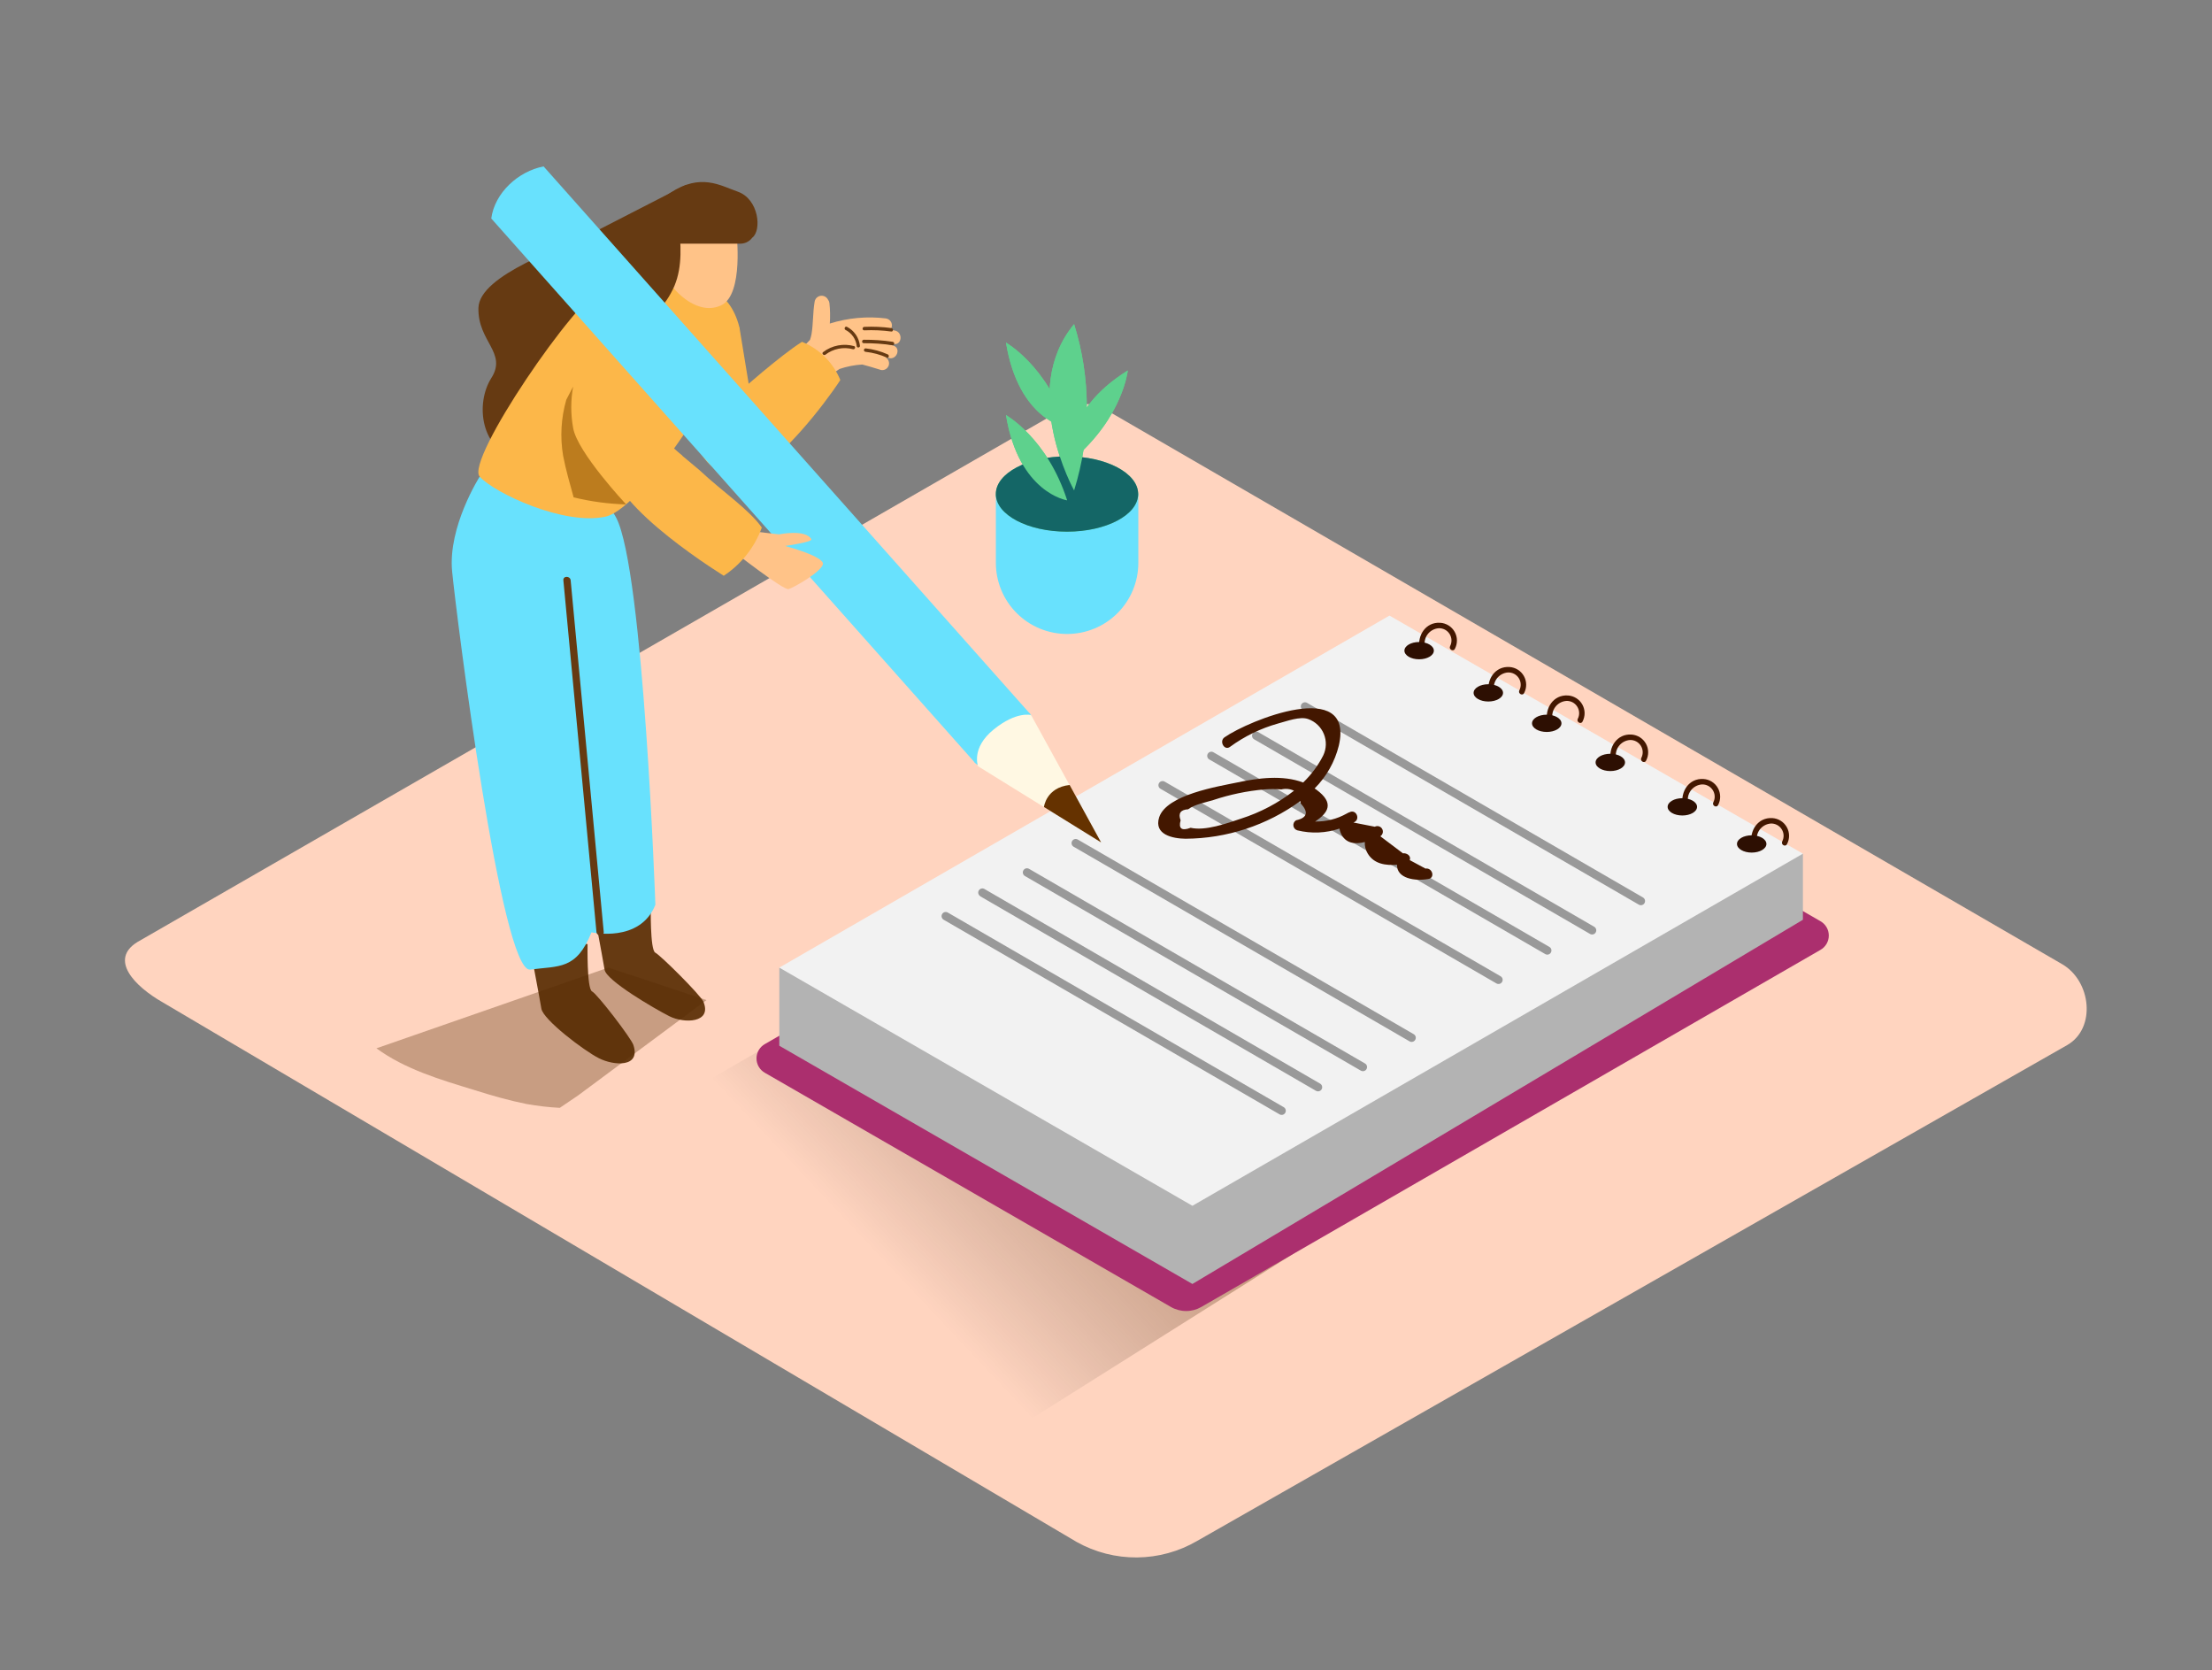
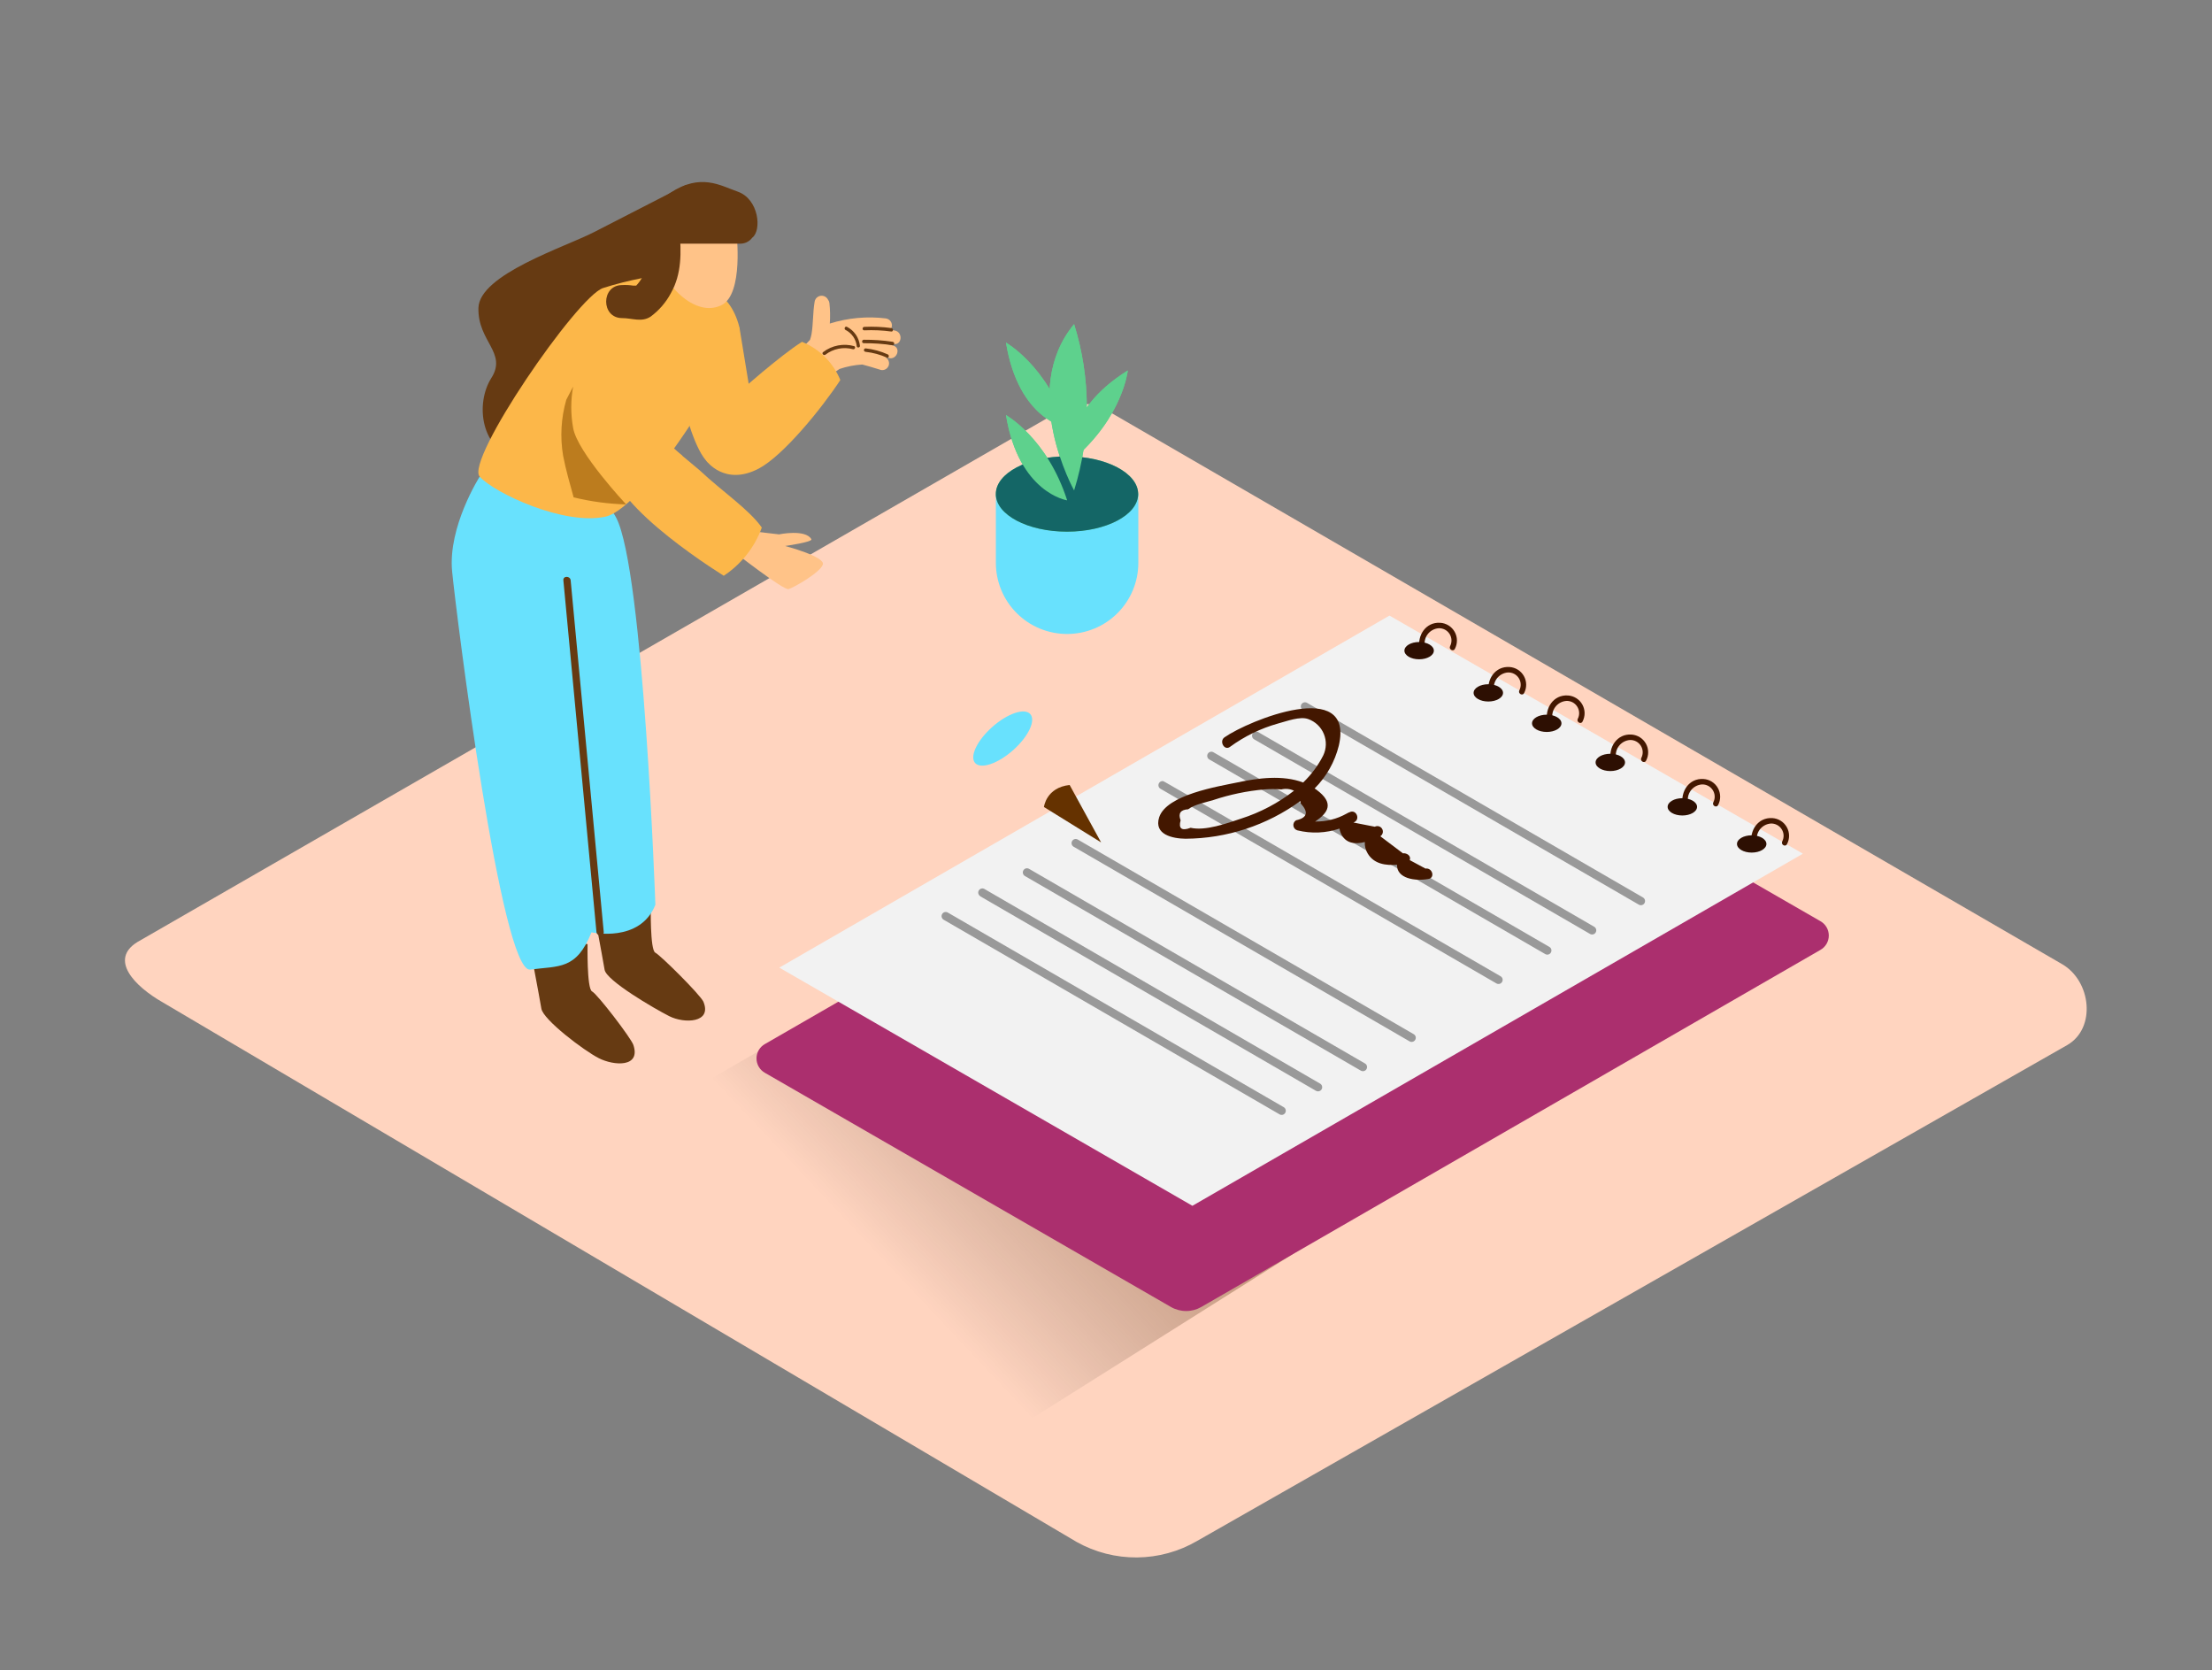
<svg xmlns="http://www.w3.org/2000/svg" width="310" height="234" viewBox="0 0 310 234" fill="none">
  <rect x="0" y="0" width="310" height="234" fill="#808080" stroke="none" />
  <path d="M150.893 216.05L22.86 140.474C18.78 138.159 15.289 134.433 19.259 131.988L147.757 58.016C149.688 56.82 152.616 56.041 154.571 57.175L288.993 135.089C293.072 137.45 293.798 144.061 289.719 146.421L167.773 215.904C165.216 217.394 162.314 218.192 159.353 218.218C156.392 218.243 153.476 217.496 150.893 216.05Z" fill="#FFD4BF" />
  <path opacity="0.32" d="M90.781 165.444C93.215 166.216 97.495 171.168 99.99 171.669C101.535 171.978 142.38 199.063 143.925 199.179L181.161 175.727L132.932 151.875L119.427 139.732L86.687 158.602C90.72 161.541 86.077 164.009 90.781 165.444Z" fill="url(#paint0_linear_420_535)" />
  <path d="M107.229 150.332L164.088 183.117C164.738 183.493 165.477 183.691 166.228 183.691C166.979 183.691 167.718 183.493 168.368 183.117L255.101 133.106C255.464 132.905 255.766 132.612 255.976 132.256C256.186 131.9 256.297 131.494 256.297 131.081C256.297 130.667 256.186 130.261 255.976 129.905C255.766 129.549 255.464 129.256 255.101 129.056L197.222 95.73C196.87 95.527 196.47 95.42 196.064 95.42C195.657 95.42 195.257 95.527 194.905 95.73L107.229 146.266C106.863 146.465 106.557 146.759 106.344 147.117C106.131 147.474 106.019 147.883 106.019 148.299C106.019 148.715 106.131 149.123 106.344 149.481C106.557 149.839 106.863 150.133 107.229 150.332Z" fill="#AB2F6E" />
-   <path d="M109.214 135.574V146.521L167.109 179.9L252.668 128.87V119.613" fill="#B3B3B3" />
  <path d="M109.214 135.575L167.109 168.947L252.668 119.614L194.727 86.25L109.214 135.575Z" fill="#F2F2F2" />
  <path d="M248.388 114.624C246.364 114.492 245.136 116.398 245.483 118.249C245.576 118.735 246.318 118.527 246.256 118.041C246.18 117.739 246.17 117.425 246.228 117.119C246.286 116.813 246.411 116.524 246.592 116.271C246.774 116.019 247.009 115.809 247.28 115.656C247.552 115.503 247.854 115.412 248.164 115.387C248.466 115.374 248.766 115.44 249.034 115.579C249.301 115.718 249.528 115.925 249.691 116.179C249.854 116.433 249.947 116.725 249.961 117.026C249.975 117.327 249.909 117.626 249.771 117.894C249.547 118.334 250.211 118.728 250.435 118.28C250.631 117.912 250.732 117.501 250.727 117.084C250.723 116.667 250.614 116.258 250.41 115.894C250.207 115.531 249.915 115.224 249.561 115.002C249.208 114.78 248.805 114.65 248.388 114.624Z" fill="#431700" />
  <path d="M238.731 109.145C236.707 109.014 235.479 110.919 235.827 112.771C235.919 113.257 236.661 113.048 236.599 112.562C236.523 112.261 236.513 111.946 236.572 111.641C236.63 111.335 236.754 111.046 236.936 110.793C237.117 110.54 237.352 110.33 237.624 110.177C237.895 110.025 238.197 109.933 238.507 109.909C238.809 109.896 239.109 109.962 239.377 110.101C239.645 110.239 239.871 110.446 240.034 110.7C240.197 110.954 240.29 111.246 240.304 111.547C240.318 111.848 240.253 112.148 240.114 112.416C239.89 112.856 240.555 113.249 240.779 112.802C240.975 112.434 241.075 112.022 241.071 111.606C241.066 111.189 240.957 110.78 240.753 110.416C240.55 110.052 240.258 109.745 239.905 109.523C239.551 109.301 239.148 109.171 238.731 109.145Z" fill="#431700" />
  <path d="M228.642 102.92C226.618 102.789 225.39 104.695 225.737 106.546C225.83 107.032 226.572 106.824 226.51 106.338C226.434 106.036 226.424 105.722 226.482 105.416C226.54 105.11 226.665 104.821 226.846 104.568C227.028 104.316 227.263 104.105 227.534 103.953C227.806 103.8 228.107 103.708 228.418 103.684C228.72 103.671 229.019 103.737 229.287 103.876C229.555 104.015 229.782 104.222 229.945 104.475C230.108 104.729 230.201 105.022 230.215 105.323C230.229 105.624 230.163 105.923 230.025 106.191C229.801 106.631 230.465 107.024 230.689 106.577C230.885 106.209 230.986 105.798 230.981 105.381C230.977 104.964 230.868 104.555 230.664 104.191C230.46 103.828 230.169 103.521 229.815 103.299C229.462 103.077 229.059 102.947 228.642 102.92Z" fill="#431700" />
  <path d="M219.734 97.444C217.71 97.313 216.482 99.218 216.83 101.07C216.922 101.556 217.664 101.347 217.602 100.861C217.526 100.56 217.516 100.245 217.575 99.939C217.633 99.634 217.757 99.344 217.939 99.092C218.12 98.839 218.355 98.629 218.627 98.476C218.898 98.323 219.2 98.232 219.51 98.208C219.812 98.194 220.112 98.26 220.38 98.399C220.648 98.538 220.874 98.745 221.037 98.999C221.2 99.253 221.293 99.545 221.307 99.846C221.321 100.147 221.256 100.447 221.117 100.715C220.893 101.154 221.558 101.548 221.782 101.1C221.978 100.732 222.078 100.321 222.074 99.904C222.069 99.488 221.96 99.079 221.756 98.715C221.553 98.351 221.261 98.044 220.908 97.822C220.554 97.6 220.151 97.47 219.734 97.444Z" fill="#431700" />
  <path d="M211.545 93.456C209.521 93.325 208.293 95.23 208.641 97.081C208.733 97.567 209.475 97.359 209.413 96.873C209.337 96.571 209.327 96.257 209.386 95.951C209.444 95.645 209.568 95.356 209.75 95.103C209.931 94.851 210.166 94.641 210.438 94.488C210.709 94.335 211.011 94.244 211.321 94.219C211.623 94.206 211.923 94.272 212.191 94.411C212.459 94.55 212.685 94.757 212.848 95.011C213.011 95.264 213.104 95.557 213.118 95.858C213.132 96.159 213.067 96.459 212.928 96.727C212.704 97.166 213.369 97.56 213.593 97.112C213.789 96.744 213.889 96.333 213.885 95.916C213.88 95.499 213.771 95.09 213.567 94.727C213.364 94.363 213.072 94.056 212.719 93.834C212.365 93.612 211.962 93.482 211.545 93.456Z" fill="#431700" />
  <path d="M201.842 87.26C199.818 87.129 198.59 89.035 198.938 90.886C199.03 91.372 199.772 91.164 199.71 90.678C199.634 90.376 199.624 90.061 199.682 89.756C199.741 89.45 199.865 89.161 200.047 88.908C200.228 88.655 200.463 88.445 200.735 88.293C201.006 88.14 201.308 88.048 201.618 88.024C201.92 88.011 202.22 88.077 202.488 88.216C202.756 88.355 202.982 88.561 203.145 88.815C203.308 89.069 203.401 89.361 203.415 89.662C203.429 89.964 203.364 90.263 203.225 90.531C203.001 90.971 203.665 91.364 203.89 90.917C204.085 90.549 204.186 90.138 204.181 89.721C204.177 89.304 204.068 88.895 203.864 88.531C203.661 88.167 203.369 87.86 203.016 87.638C202.662 87.416 202.259 87.286 201.842 87.26Z" fill="#431700" />
  <path d="M245.491 119.459C246.631 119.459 247.554 118.917 247.554 118.248C247.554 117.579 246.631 117.037 245.491 117.037C244.352 117.037 243.429 117.579 243.429 118.248C243.429 118.917 244.352 119.459 245.491 119.459Z" fill="#2D0F02" />
  <path d="M235.773 114.26C236.912 114.26 237.835 113.718 237.835 113.049C237.835 112.38 236.912 111.838 235.773 111.838C234.633 111.838 233.71 112.38 233.71 113.049C233.71 113.718 234.633 114.26 235.773 114.26Z" fill="#2D0F02" />
  <path d="M225.676 108.036C226.815 108.036 227.738 107.493 227.738 106.824C227.738 106.156 226.815 105.613 225.676 105.613C224.536 105.613 223.613 106.156 223.613 106.824C223.613 107.493 224.536 108.036 225.676 108.036Z" fill="#2D0F02" />
  <path d="M216.768 102.557C217.907 102.557 218.83 102.015 218.83 101.346C218.83 100.677 217.907 100.135 216.768 100.135C215.629 100.135 214.705 100.677 214.705 101.346C214.705 102.015 215.629 102.557 216.768 102.557Z" fill="#2D0F02" />
  <path d="M208.579 98.291C209.718 98.291 210.642 97.749 210.642 97.08C210.642 96.411 209.718 95.869 208.579 95.869C207.44 95.869 206.517 96.411 206.517 97.08C206.517 97.749 207.44 98.291 208.579 98.291Z" fill="#2D0F02" />
  <path d="M198.884 92.375C200.023 92.375 200.946 91.833 200.946 91.164C200.946 90.495 200.023 89.953 198.884 89.953C197.744 89.953 196.821 90.495 196.821 91.164C196.821 91.833 197.744 92.375 198.884 92.375Z" fill="#2D0F02" />
  <path d="M182.591 99.481L229.67 126.751C229.803 126.828 229.961 126.85 230.111 126.811C230.26 126.772 230.388 126.675 230.465 126.542C230.543 126.409 230.565 126.251 230.526 126.102C230.487 125.953 230.39 125.826 230.257 125.748L183.178 98.478C183.112 98.439 183.039 98.414 182.963 98.404C182.888 98.394 182.811 98.398 182.737 98.417C182.663 98.437 182.594 98.47 182.533 98.517C182.472 98.563 182.421 98.62 182.382 98.686C182.344 98.752 182.319 98.825 182.308 98.9C182.298 98.976 182.302 99.053 182.322 99.126C182.341 99.2 182.375 99.27 182.421 99.33C182.467 99.391 182.525 99.442 182.591 99.481Z" fill="#999999" />
  <path d="M175.753 103.584L222.832 130.854C222.965 130.932 223.124 130.954 223.273 130.915C223.423 130.875 223.55 130.779 223.628 130.646C223.706 130.513 223.728 130.354 223.689 130.205C223.649 130.056 223.553 129.929 223.419 129.851L176.341 102.581C176.207 102.504 176.049 102.482 175.9 102.521C175.75 102.56 175.623 102.657 175.545 102.79C175.467 102.923 175.445 103.081 175.484 103.23C175.523 103.379 175.62 103.506 175.753 103.584Z" fill="#999999" />
  <path d="M169.473 106.406L216.552 133.676C216.685 133.754 216.843 133.776 216.993 133.737C217.142 133.698 217.269 133.601 217.347 133.468C217.425 133.335 217.447 133.177 217.408 133.028C217.369 132.879 217.272 132.751 217.139 132.674L170.06 105.404C169.927 105.326 169.768 105.304 169.619 105.343C169.47 105.382 169.342 105.479 169.264 105.612C169.186 105.745 169.164 105.903 169.204 106.052C169.243 106.201 169.339 106.329 169.473 106.406Z" fill="#999999" />
-   <path d="M162.636 110.52L209.715 137.79C209.848 137.867 210.006 137.889 210.156 137.85C210.305 137.811 210.432 137.714 210.51 137.581C210.588 137.448 210.61 137.29 210.571 137.141C210.532 136.992 210.435 136.865 210.302 136.787L163.223 109.517C163.157 109.478 163.084 109.453 163.008 109.443C162.933 109.433 162.856 109.437 162.782 109.456C162.708 109.476 162.639 109.51 162.578 109.556C162.517 109.602 162.466 109.659 162.427 109.725C162.389 109.791 162.363 109.864 162.353 109.939C162.343 110.015 162.347 110.092 162.367 110.166C162.386 110.239 162.42 110.309 162.466 110.369C162.512 110.43 162.57 110.481 162.636 110.52Z" fill="#999999" />
+   <path d="M162.636 110.52L209.715 137.79C209.848 137.867 210.006 137.889 210.156 137.85C210.305 137.811 210.432 137.714 210.51 137.581C210.588 137.448 210.61 137.29 210.571 137.141C210.532 136.992 210.435 136.865 210.302 136.787C163.157 109.478 163.084 109.453 163.008 109.443C162.933 109.433 162.856 109.437 162.782 109.456C162.708 109.476 162.639 109.51 162.578 109.556C162.517 109.602 162.466 109.659 162.427 109.725C162.389 109.791 162.363 109.864 162.353 109.939C162.343 110.015 162.347 110.092 162.367 110.166C162.386 110.239 162.42 110.309 162.466 110.369C162.512 110.43 162.57 110.481 162.636 110.52Z" fill="#999999" />
  <path d="M150.46 118.635L197.539 145.905C197.605 145.943 197.678 145.969 197.754 145.979C197.83 145.989 197.906 145.985 197.98 145.965C198.054 145.946 198.124 145.912 198.184 145.866C198.245 145.82 198.297 145.762 198.335 145.697C198.374 145.631 198.399 145.558 198.409 145.482C198.42 145.407 198.415 145.33 198.396 145.256C198.376 145.182 198.342 145.113 198.296 145.052C198.25 144.992 198.192 144.941 198.126 144.902L151.048 117.632C150.914 117.554 150.756 117.533 150.607 117.572C150.457 117.611 150.33 117.707 150.252 117.84C150.174 117.973 150.152 118.132 150.191 118.281C150.23 118.43 150.327 118.557 150.46 118.635Z" fill="#999999" />
  <path d="M143.631 122.739L190.71 150.008C190.843 150.086 191.002 150.108 191.151 150.069C191.301 150.03 191.428 149.933 191.506 149.8C191.584 149.667 191.606 149.509 191.566 149.36C191.527 149.211 191.431 149.083 191.297 149.006L144.219 121.736C144.085 121.658 143.927 121.636 143.777 121.675C143.628 121.714 143.501 121.811 143.423 121.944C143.345 122.077 143.323 122.235 143.362 122.384C143.401 122.533 143.498 122.661 143.631 122.739Z" fill="#999999" />
  <path d="M137.343 125.563L184.422 152.833C184.555 152.91 184.713 152.932 184.863 152.893C185.012 152.854 185.139 152.757 185.217 152.624C185.295 152.491 185.317 152.333 185.278 152.184C185.239 152.035 185.142 151.908 185.009 151.83L137.969 124.56C137.835 124.482 137.677 124.46 137.527 124.499C137.378 124.539 137.251 124.635 137.173 124.768C137.095 124.901 137.073 125.06 137.112 125.209C137.151 125.358 137.248 125.485 137.381 125.563H137.343Z" fill="#999999" />
  <path d="M132.244 128.864L179.323 156.133C179.456 156.211 179.615 156.233 179.764 156.194C179.913 156.155 180.041 156.058 180.119 155.925C180.197 155.792 180.218 155.634 180.179 155.485C180.14 155.336 180.043 155.208 179.91 155.131L132.831 127.861C132.698 127.783 132.539 127.761 132.39 127.8C132.241 127.839 132.113 127.936 132.036 128.069C131.958 128.202 131.936 128.36 131.975 128.509C132.014 128.658 132.111 128.786 132.244 128.864Z" fill="#999999" />
  <path opacity="0.32" d="M123.244 99.834C125.677 100.606 128.119 101.308 130.622 101.809C132.154 102.082 133.702 102.26 135.257 102.341L137.853 100.583L155.814 87.245L142.078 82.686L109.562 94.018C113.579 96.942 118.539 98.4 123.244 99.834Z" fill="url(#paint1_linear_420_535)" />
  <path d="M148.614 72.751C145.377 72.473 141.962 71.493 139.567 69.279V78.876C139.568 80.184 139.828 81.48 140.33 82.688C140.833 83.897 141.569 84.994 142.497 85.918C143.424 86.843 144.525 87.575 145.737 88.074C146.948 88.573 148.246 88.829 149.556 88.827C150.866 88.827 152.163 88.57 153.373 88.069C154.583 87.569 155.683 86.835 156.609 85.91C157.535 84.985 158.27 83.888 158.771 82.679C159.272 81.471 159.53 80.176 159.53 78.868V69.117C156.108 70.498 152.245 73.067 148.614 72.751Z" fill="#68E1FD" />
  <path d="M149.534 74.493C155.042 74.493 159.507 72.13 159.507 69.216C159.507 66.302 155.042 63.94 149.534 63.94C144.025 63.94 139.56 66.302 139.56 69.216C139.56 72.13 144.025 74.493 149.534 74.493Z" fill="#5ED18D" />
  <path d="M149.557 70.104C149.557 70.104 142.774 69.109 140.982 58.154C140.958 58.162 146.745 61.348 149.557 70.104Z" fill="#5ED18D" />
  <path d="M150.53 68.715C150.53 68.715 142.75 54.775 150.53 45.418C152.904 53.003 152.904 61.13 150.53 68.715Z" fill="#5ED18D" />
  <path d="M149.557 59.951C149.557 59.951 142.774 58.956 140.982 48.002C140.958 48.01 146.745 51.196 149.557 59.951Z" fill="#5ED18D" />
  <path d="M150.329 64.419C150.329 64.419 148.63 57.792 158.055 51.906C158.055 51.906 157.375 58.463 150.329 64.419Z" fill="#5ED18D" />
  <path d="M149.534 74.493C155.042 74.493 159.507 72.13 159.507 69.216C159.507 66.302 155.042 63.94 149.534 63.94C144.025 63.94 139.56 66.302 139.56 69.216C139.56 72.13 144.025 74.493 149.534 74.493Z" fill="#146666" />
  <path d="M149.557 70.104C149.557 70.104 142.774 69.109 140.982 58.154C140.958 58.162 146.745 61.348 149.557 70.104Z" fill="#5ED18D" />
  <path d="M150.53 68.715C150.53 68.715 142.75 54.775 150.53 45.418C152.904 53.003 152.904 61.13 150.53 68.715Z" fill="#5ED18D" />
  <path d="M149.557 59.951C149.557 59.951 142.774 58.956 140.982 48.002C140.958 48.01 146.745 51.196 149.557 59.951Z" fill="#5ED18D" />
  <path d="M150.329 64.419C150.329 64.419 148.63 57.792 158.055 51.906C158.055 51.906 157.375 58.463 150.329 64.419Z" fill="#5ED18D" />
  <path d="M199.772 121.698L197.563 120.51C197.81 119.9 197.114 119.484 196.612 119.561L193.445 117.17C193.613 117.063 193.733 116.895 193.781 116.702C193.828 116.509 193.799 116.305 193.699 116.133C193.6 115.96 193.437 115.833 193.246 115.778C193.054 115.722 192.849 115.743 192.672 115.835L189.683 115.249L189.845 115.164C190.617 114.74 190.092 113.467 189.25 113.752L189.065 113.837H189.018C188.909 113.886 188.803 113.943 188.701 114.007C187.367 114.753 185.858 115.131 184.329 115.102C186.113 113.876 187.079 112.549 184.468 110.628L184.236 110.474C185.894 108.82 187.067 106.744 187.628 104.472C189.845 94.891 174.989 100.931 171.597 103.315C170.825 103.878 171.597 105.22 172.37 104.649C174.396 103.167 176.673 102.059 179.091 101.378C180.335 101.047 182.181 100.337 183.332 100.746C183.826 100.92 184.277 101.197 184.655 101.557C185.034 101.918 185.333 102.354 185.531 102.837C185.73 103.321 185.823 103.841 185.807 104.363C185.79 104.885 185.663 105.398 185.434 105.868C184.716 107.273 183.768 108.548 182.629 109.64C179.755 108.545 176.271 109.016 173.359 109.64C170.74 110.188 163.486 111.338 162.45 114.516C161.678 116.954 164.359 117.494 166.143 117.517C171.93 117.485 177.559 115.636 182.235 112.232C182.235 112.34 182.282 112.448 182.289 112.572C183.422 113.801 183.206 114.588 181.64 114.932C181.509 115.009 181.402 115.122 181.335 115.259C181.268 115.396 181.242 115.549 181.262 115.7C181.282 115.851 181.346 115.993 181.446 116.107C181.547 116.222 181.679 116.304 181.826 116.344C183.774 116.824 185.819 116.738 187.72 116.097C187.754 116.309 187.814 116.517 187.898 116.714C188.539 118.211 189.922 118.319 191.274 117.98C191.238 118.537 191.376 119.092 191.668 119.569C192.549 121.073 194.21 121.281 195.786 121.166C195.739 123.102 198.312 123.48 200.143 123.164C201.17 123.032 200.753 121.544 199.772 121.698ZM166.846 115.989C165.6 116.452 165.136 116.1 165.456 114.932C165.09 113.966 165.443 113.451 166.514 113.39C167.41 112.703 168.955 112.433 170.045 112.094C172.363 111.322 174.764 110.822 177.198 110.605C177.99 110.544 178.786 110.544 179.578 110.605C180.171 110.463 180.796 110.528 181.347 110.79C179.13 112.517 176.624 113.838 173.946 114.693C171.96 115.357 168.924 116.46 166.854 115.982L166.846 115.989Z" fill="#431700" />
  <path d="M96.135 25.908C96.135 25.908 87.351 30.406 83.272 32.512C79.193 34.618 67.157 38.444 67.049 43.157C66.941 47.871 71.12 49.406 68.857 52.97C66.593 56.534 67.312 63.114 72.719 64.418C78.127 65.722 98.067 42.957 98.067 42.957" fill="#663A12" />
  <path d="M82.345 132.289C82.345 132.289 82.222 138.53 82.971 138.908C83.72 139.286 88.425 145.427 88.757 146.391C89.847 149.592 86.046 149.345 83.921 148.265C81.797 147.185 76.118 142.865 75.871 141.323C75.624 139.78 73.847 130.461 73.847 130.461" fill="#663A12" />
  <path d="M91.206 126.858C91.206 126.858 91.083 133.098 91.832 133.476C92.582 133.854 98.19 139.424 98.584 140.365C99.812 143.335 95.903 143.451 93.779 142.371C91.654 141.291 84.98 137.395 84.732 135.876C84.485 134.356 82.739 125.029 82.739 125.029" fill="#663A12" />
  <path d="M67.226 66.786C67.226 66.786 62.746 73.791 63.364 80.078C63.982 86.365 70.263 136.392 74.311 135.852C78.359 135.312 80.777 135.922 82.894 130.63C82.894 130.63 89.692 132.172 91.847 126.772C91.847 126.772 90.21 79.87 86.347 72.518C82.484 65.166 67.226 66.786 67.226 66.786Z" fill="#68E1FD" />
  <path d="M125.152 48.412C124.026 48.129 122.879 47.938 121.722 47.841C122.9 47.854 124.074 47.975 125.229 48.203C126.435 48.396 126.574 46.506 125.376 46.306L124.781 46.213C124.891 46.078 124.962 45.917 124.989 45.745C125.016 45.574 124.997 45.398 124.935 45.236C124.872 45.074 124.768 44.932 124.632 44.823C124.497 44.714 124.335 44.643 124.163 44.616C121.518 44.291 118.834 44.536 116.291 45.334C116.361 44.375 116.342 43.412 116.237 42.456C116.22 42.292 116.156 42.137 116.052 42.009C115.962 41.817 115.812 41.658 115.626 41.557C115.44 41.456 115.226 41.416 115.015 41.444C114.805 41.473 114.609 41.568 114.456 41.715C114.304 41.862 114.202 42.054 114.167 42.263C113.904 43.806 113.981 45.349 113.726 46.846C113.674 47.107 113.604 47.365 113.518 47.617C112.343 48.831 111.19 50.062 110.057 51.312C109.284 52.199 110.729 53.248 111.555 52.462C111.68 52.648 111.857 52.794 112.065 52.878L111.926 53.063C111.836 53.183 111.779 53.325 111.761 53.474C111.744 53.623 111.766 53.774 111.826 53.912L111.694 54.043C110.821 54.892 112.042 56.357 112.915 55.501L113.216 55.193C113.308 55.252 113.411 55.291 113.519 55.307C113.627 55.323 113.737 55.317 113.842 55.288C113.947 55.258 114.045 55.207 114.129 55.138C114.213 55.068 114.281 54.982 114.329 54.884C115.068 53.689 116.079 52.685 117.28 51.953L117.651 51.698C118.684 51.346 119.759 51.136 120.849 51.073C121.622 51.281 122.464 51.52 123.259 51.775C123.49 51.877 123.752 51.884 123.987 51.794C124.222 51.703 124.412 51.523 124.515 51.293C124.617 51.063 124.624 50.801 124.533 50.566C124.443 50.331 124.262 50.142 124.032 50.039L124.55 50.155C125.685 50.502 126.342 48.712 125.152 48.412Z" fill="#FFC388" />
  <path d="M124.92 45.967C123.666 45.797 122.399 45.74 121.135 45.797C120.826 45.797 120.787 46.298 121.135 46.283C122.399 46.226 123.666 46.282 124.92 46.453C125.198 46.491 125.229 46.005 124.92 45.967Z" fill="#663A12" />
  <path d="M125.098 47.888C123.763 47.688 122.415 47.593 121.065 47.602C120.756 47.602 120.718 48.088 121.065 48.088C122.415 48.079 123.763 48.174 125.098 48.374C125.376 48.42 125.407 47.934 125.098 47.888Z" fill="#663A12" />
  <path d="M119.736 48.504C118.994 48.291 118.211 48.255 117.452 48.399C116.693 48.542 115.978 48.861 115.364 49.329C115.101 49.499 115.418 49.869 115.673 49.7C116.213 49.282 116.843 48.995 117.514 48.861C118.184 48.727 118.876 48.75 119.536 48.928C119.589 48.942 119.646 48.936 119.696 48.913C119.747 48.889 119.787 48.849 119.811 48.799C119.834 48.748 119.84 48.692 119.826 48.638C119.813 48.584 119.781 48.537 119.736 48.504Z" fill="#663A12" />
  <path d="M120.509 48.411C120.445 47.858 120.245 47.329 119.927 46.872C119.608 46.414 119.182 46.042 118.686 45.788C118.4 45.665 118.23 46.128 118.524 46.243C118.947 46.463 119.31 46.783 119.579 47.176C119.849 47.569 120.017 48.023 120.069 48.496C120.1 48.805 120.579 48.72 120.509 48.411Z" fill="#663A12" />
  <path d="M124.41 49.653C123.431 49.214 122.388 48.93 121.32 48.812C121.011 48.812 120.973 49.26 121.32 49.298C122.351 49.41 123.357 49.684 124.302 50.108C124.534 50.24 124.696 49.777 124.41 49.653Z" fill="#663A12" />
  <path d="M103.636 45.912L105.869 59.551C105.869 59.551 104.169 64.635 100.515 65.29C96.861 65.946 94.119 48.99 94.119 48.99" fill="#FCB749" />
  <path d="M92.821 38.606C92.319 38.482 88.139 39.184 84.516 40.357C80.893 41.529 65.156 64.495 67.227 66.786C69.297 69.077 79.008 73.659 84.841 72.394C90.673 71.129 104.27 48.48 103.636 45.904C102.176 40.002 97.611 39.987 97.611 39.987" fill="#FCB749" />
  <path d="M103.204 32.543C103.204 32.543 104.262 41.191 101.126 42.749C97.989 44.307 94.59 41.067 93.578 39.185C92.566 37.303 91.492 27.791 97.379 28.431C103.266 29.072 103.204 32.543 103.204 32.543Z" fill="#FFC388" />
  <path d="M103.366 26.842C100.971 26.009 98.198 24.211 93.941 27.019C89.685 29.827 88.356 37.634 93.447 39.524L94.165 37.418C94.029 37.263 93.907 37.095 93.802 36.917C93.558 36.538 93.419 36.102 93.401 35.652C93.299 35.202 93.32 34.733 93.462 34.294C93.462 34.24 93.462 34.194 93.462 34.14C96.862 34.14 100.258 34.14 103.652 34.14C103.995 34.157 104.336 34.089 104.647 33.942C104.957 33.796 105.225 33.575 105.429 33.299C106.766 32.304 106.387 27.891 103.366 26.842Z" fill="#663A12" />
  <path d="M112.397 47.895C109.431 49.738 103.389 55.092 103.389 55.092L98.986 64.55C98.986 64.55 101.566 68.191 106.379 65.63C109.794 63.809 115.186 57.19 117.766 53.248C117.274 52.044 116.545 50.95 115.623 50.03C114.701 49.111 113.604 48.385 112.397 47.895Z" fill="#FCB749" />
  <path d="M79.974 81.312C79.912 80.664 78.892 80.664 78.954 81.312L83.589 130.575C83.651 131.223 84.671 131.223 84.609 130.575L79.974 81.312Z" fill="#663A12" />
  <path d="M95.641 63.871C95.641 63.871 90.581 59.666 90.581 57.83C90.581 55.994 93.207 42.502 88.858 41.43C84.508 40.358 80.986 50.556 79.742 56.55C78.498 62.544 92.759 73.621 92.759 73.621" fill="#FCB749" />
  <path d="M95.231 32.305C94.969 29.358 90.333 29.335 90.596 32.305C90.751 34.064 91.021 36.023 90.472 37.705C90.231 38.572 89.78 39.367 89.159 40.019H88.734C88.223 39.938 87.705 39.912 87.189 39.942C84.207 39.942 84.199 44.57 87.189 44.57C88.603 44.57 89.909 45.195 91.183 44.362C92.357 43.495 93.323 42.378 94.011 41.091C95.571 38.353 95.478 35.282 95.231 32.305Z" fill="#663A12" />
-   <path d="M68.849 30.614C69.32 27.019 72.627 24.003 76.181 23.316L144.389 100.05L136.663 106.9L68.849 30.614Z" fill="#68E1FD" />
  <path d="M141.975 105.113C144.11 103.221 145.191 100.957 144.389 100.055C143.588 99.153 141.207 99.956 139.072 101.848C136.938 103.74 135.857 106.004 136.658 106.906C137.46 107.808 139.84 107.005 141.975 105.113Z" fill="#68E1FD" />
-   <path d="M137.072 107.364C137.072 107.364 136.052 104.803 139.266 102.203C142.48 99.603 144.504 100.189 144.504 100.189L154.315 118.04L137.072 107.364Z" fill="#FFF8E3" />
  <path d="M154.315 118.032L146.304 113.072C146.304 113.072 146.605 110.341 149.904 109.986L154.315 118.032Z" fill="#653200" />
  <path d="M104.541 74.332L109.176 74.872C109.176 74.872 112.884 74.101 113.711 75.551C113.935 75.944 110.026 76.5 110.026 76.5C110.026 76.5 115.658 77.981 115.318 79.092C114.978 80.203 111.231 82.339 110.512 82.54C109.794 82.741 102.648 77.14 102.648 77.14" fill="#FFC388" />
  <path d="M106.765 73.915C104.942 71.339 101.149 68.816 98.059 65.9C93.864 62.429 89.483 58.032 86.1 62.776C82.337 68.053 97.124 77.95 101.427 80.673C103.887 79.052 105.759 76.682 106.765 73.915Z" fill="#FCB749" />
  <path d="M79.363 56.01C78.631 58.554 78.478 61.229 78.915 63.84C79.293 65.815 79.858 67.743 80.391 69.687C82.803 70.275 85.271 70.606 87.753 70.675C87.753 70.675 80.885 63.354 80.321 59.952C79.973 58.039 79.973 56.079 80.321 54.166L79.363 56.01Z" fill="#BC7C1E" />
-   <path opacity="0.32" d="M66.439 152.715C68.872 153.487 71.313 154.189 73.816 154.69C75.349 154.963 76.897 155.141 78.452 155.222L81.047 153.463L99.009 140.126L85.273 135.566L52.757 146.883C56.774 149.822 61.734 151.28 66.439 152.715Z" fill="url(#paint2_linear_420_535)" />
  <defs>
    <linearGradient id="paint0_linear_420_535" x1="123.738" y1="176.738" x2="150.27" y2="151.744" gradientUnits="userSpaceOnUse">
      <stop stop-opacity="0" />
      <stop offset="0.99" stop-color="#552800" />
    </linearGradient>
    <linearGradient id="paint1_linear_420_535" x1="7665.79" y1="2498.79" x2="7993.32" y2="1774.01" gradientUnits="userSpaceOnUse">
      <stop stop-opacity="0" />
      <stop offset="0.99" stop-color="#552800" />
    </linearGradient>
    <linearGradient id="paint2_linear_420_535" x1="4208.06" y1="3899.09" x2="4535.58" y2="3174.3" gradientUnits="userSpaceOnUse">
      <stop stop-opacity="0" />
      <stop offset="0.99" stop-color="#552800" />
    </linearGradient>
  </defs>
</svg>